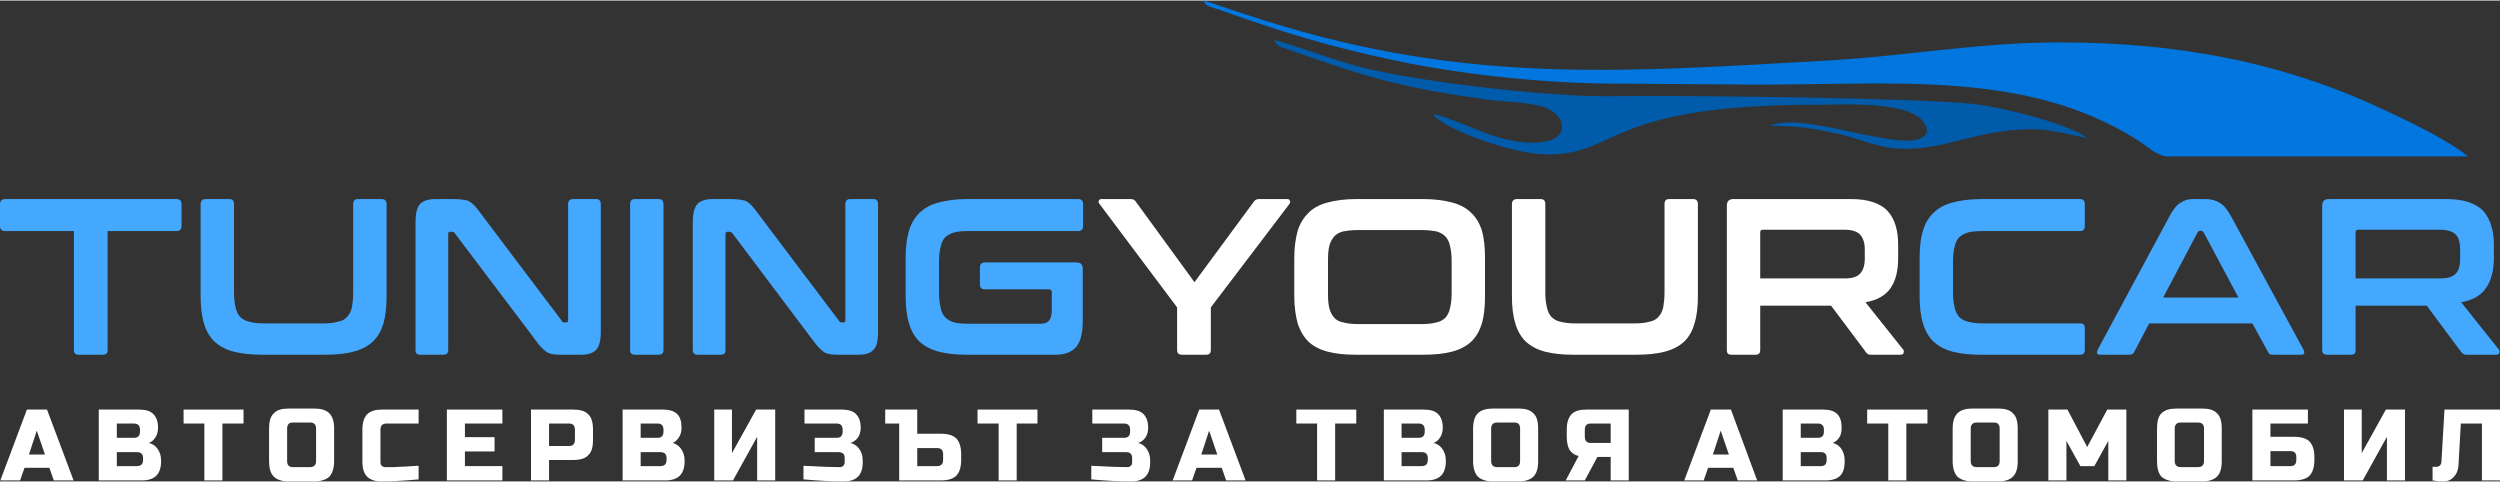
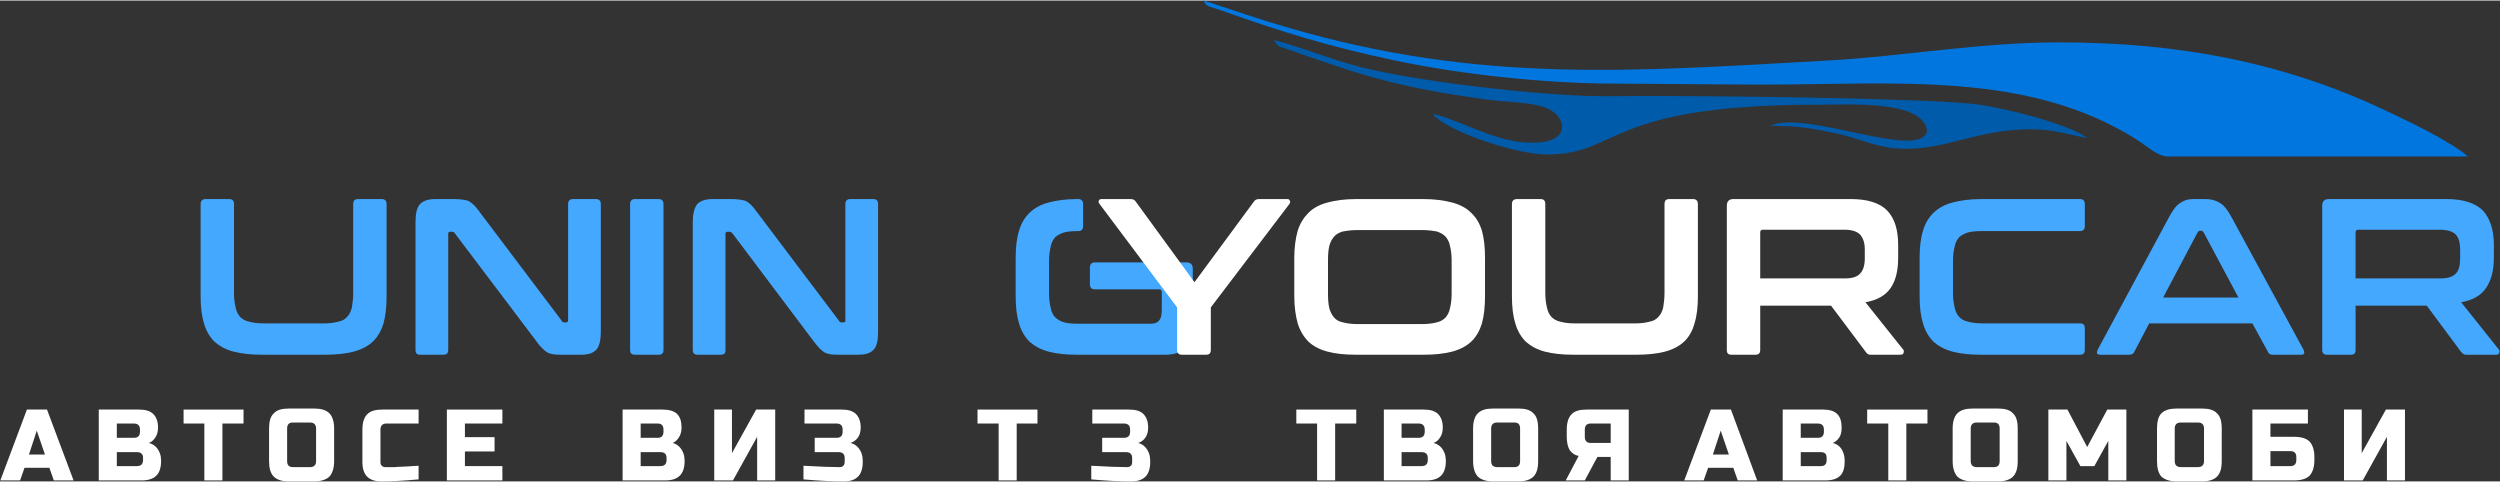
<svg xmlns="http://www.w3.org/2000/svg" xml:space="preserve" width="332px" height="64px" version="1.1" shape-rendering="geometricPrecision" text-rendering="geometricPrecision" image-rendering="optimizeQuality" fill-rule="evenodd" clip-rule="evenodd" viewBox="0 0 73400 14120">
  <rect x="0" y="0" width="73400" height="14120" fill="#333333" stroke="none" />
  <g id="Layer_x0020_1">
-     <path fill="#45A8FF" fill-rule="nonzero" d="M5180 5830c100,0 150,50 150,150l0 640c0,100 -50,150 -150,150l-2020 0 0 3490c0,100 -50,140 -140,140l-710 0c-90,0 -140,-40 -140,-140l0 -3490 -2020 0c-100,0 -150,-50 -150,-150l0 -640c0,-100 50,-150 150,-150l5030 0z" />
    <path id="_1" fill="#45A8FF" fill-rule="nonzero" d="M61070 5830c90,0 140,50 140,150l0 640c0,100 -50,150 -140,150l-2870 0c-170,0 -310,10 -420,40 -100,30 -190,80 -260,140 -60,70 -110,160 -130,270 -30,120 -50,260 -50,440l0 920c0,180 20,320 50,440 20,110 70,200 130,270 70,70 160,120 260,140 110,30 250,50 420,50l2870 0c90,0 140,40 140,140l0 640c0,100 -50,140 -140,140l-2910 0c-320,0 -600,-30 -830,-90 -230,-60 -410,-160 -560,-290 -140,-140 -250,-320 -310,-540 -70,-220 -100,-490 -100,-800l0 -1120c0,-320 30,-580 100,-800 60,-220 170,-390 310,-530 150,-140 330,-240 560,-300 230,-60 510,-100 830,-100l2910 0z" />
    <path id="_2" fill="#45A8FF" fill-rule="nonzero" d="M64760 5830c160,0 300,40 410,110 110,60 220,190 330,390l2130 3920c20,50 30,80 20,110 -10,30 -40,40 -100,40l-810 0c-80,0 -130,-20 -150,-80l-460 -840 -3030 0 -440 840c-30,60 -80,80 -150,80l-840 0c-50,0 -90,-10 -100,-40 -10,-30 0,-60 20,-110l2110 -3920c110,-200 210,-330 320,-390 100,-70 220,-110 360,-110l380 0zm-1250 2890l2210 0 -1020 -1910c-20,-30 -40,-50 -70,-50l-40 0c-30,0 -50,20 -70,50l-1010 1910z" />
    <path id="_3" fill="#45A8FF" fill-rule="nonzero" d="M71830 5830c500,0 850,120 1070,340 210,230 320,570 320,1010l0 370c0,380 -80,670 -230,890 -150,220 -390,360 -730,420l1100 1380c20,20 30,50 20,100 -10,40 -40,60 -100,60l-840 0c-50,0 -90,0 -110,-20 -20,-10 -40,-30 -70,-60l-1010 -1360 -2090 0 0 1300c0,100 -40,140 -140,140l-690 0c-100,0 -150,-40 -150,-140l0 -4230c0,-130 60,-200 190,-200l3460 0zm-2670 2330l2470 0c220,0 380,-40 470,-140 90,-90 130,-240 130,-440l0 -270c0,-200 -40,-340 -130,-440 -90,-90 -250,-140 -470,-140l-2380 0c-60,0 -90,20 -90,80l0 1350z" />
    <path id="_4" fill="#45A8FF" fill-rule="nonzero" d="M6730 5830c100,0 140,50 140,150l0 2600c0,180 20,320 50,440 20,110 70,200 130,270 70,70 160,120 270,140 100,30 240,50 410,50l1790 0c160,0 300,-20 410,-50 110,-20 200,-70 260,-140 70,-70 110,-160 140,-270 20,-120 40,-260 40,-440l0 -2600c0,-100 40,-150 140,-150l700 0c90,0 140,50 140,150l0 2700c0,310 -30,580 -90,800 -70,220 -170,400 -320,540 -140,130 -330,230 -560,290 -230,60 -510,90 -830,90l-1860 0c-320,0 -600,-30 -830,-90 -230,-60 -410,-160 -560,-290 -140,-140 -250,-320 -310,-540 -70,-220 -100,-490 -100,-800l0 -2700c0,-100 50,-150 150,-150l690 0z" />
    <path id="_5" fill="#45A8FF" fill-rule="nonzero" d="M13340 5830c110,0 190,10 260,20 70,10 130,20 180,50 50,30 100,70 150,120 50,50 100,120 160,200l2400 3180c10,40 40,50 80,50l60 0c30,0 50,-20 50,-60l0 -3410c0,-100 50,-150 140,-150l680 0c90,0 140,50 140,150l0 3740c0,270 -50,450 -140,540 -100,100 -240,140 -440,140l-550 0c-100,0 -190,0 -250,-10 -70,-10 -130,-30 -180,-50 -50,-30 -100,-70 -150,-120 -50,-50 -110,-110 -170,-200l-2410 -3190c-20,-30 -50,-40 -80,-40l-60 0c-30,0 -50,20 -50,60l0 3410c0,100 -50,140 -140,140l-680 0c-100,0 -140,-40 -140,-140l0 -3750c0,-260 40,-440 140,-540 90,-90 240,-140 440,-140l560 0z" />
    <path id="_6" fill="#45A8FF" fill-rule="nonzero" d="M19340 5830c90,0 140,50 140,150l0 4280c0,100 -50,140 -140,140l-700 0c-90,0 -140,-40 -140,-140l0 -4280c0,-100 50,-150 140,-150l700 0z" />
    <path id="_7" fill="#45A8FF" fill-rule="nonzero" d="M21490 5830c100,0 180,10 250,20 70,10 130,20 180,50 50,30 100,70 150,120 50,50 100,120 160,200l2400 3180c20,40 40,50 80,50l60 0c40,0 50,-20 50,-60l0 -3410c0,-100 50,-150 140,-150l680 0c100,0 140,50 140,150l0 3740c0,270 -40,450 -140,540 -90,100 -240,140 -440,140l-550 0c-100,0 -180,0 -250,-10 -70,-10 -130,-30 -180,-50 -50,-30 -100,-70 -150,-120 -50,-50 -100,-110 -170,-200l-2400 -3190c-30,-30 -60,-40 -90,-40l-50 0c-40,0 -60,20 -60,60l0 3410c0,100 -40,140 -140,140l-670 0c-100,0 -150,-40 -150,-140l0 -3750c0,-260 50,-440 140,-540 90,-90 240,-140 440,-140l570 0z" />
-     <path id="_8" fill="#45A8FF" fill-rule="nonzero" d="M31660 5830c90,0 140,50 140,150l0 640c0,100 -50,150 -140,150l-3230 0c-170,0 -310,10 -420,40 -100,30 -190,80 -260,140 -60,70 -110,160 -130,270 -30,120 -50,260 -50,440l0 940c0,170 20,310 50,430 20,120 70,210 130,270 70,70 160,120 260,150 110,30 250,40 420,40l2130 0c110,0 190,-30 240,-90 50,-60 80,-160 80,-310l0 -530c0,-50 -30,-80 -80,-80l-1890 0c-90,0 -140,-50 -140,-150l0 -490c0,-100 50,-150 140,-150l2690 0c130,0 190,60 190,190l0 1520c0,370 -70,630 -200,780 -140,150 -340,220 -600,220l-2600 0c-330,0 -600,-30 -830,-90 -230,-60 -410,-160 -560,-290 -140,-140 -250,-320 -310,-540 -70,-220 -100,-490 -100,-800l0 -1120c0,-320 30,-580 100,-800 60,-220 170,-390 310,-530 150,-140 330,-240 560,-300 230,-60 500,-100 830,-100l3270 0z" />
+     <path id="_8" fill="#45A8FF" fill-rule="nonzero" d="M31660 5830c90,0 140,50 140,150l0 640c0,100 -50,150 -140,150c-170,0 -310,10 -420,40 -100,30 -190,80 -260,140 -60,70 -110,160 -130,270 -30,120 -50,260 -50,440l0 940c0,170 20,310 50,430 20,120 70,210 130,270 70,70 160,120 260,150 110,30 250,40 420,40l2130 0c110,0 190,-30 240,-90 50,-60 80,-160 80,-310l0 -530c0,-50 -30,-80 -80,-80l-1890 0c-90,0 -140,-50 -140,-150l0 -490c0,-100 50,-150 140,-150l2690 0c130,0 190,60 190,190l0 1520c0,370 -70,630 -200,780 -140,150 -340,220 -600,220l-2600 0c-330,0 -600,-30 -830,-90 -230,-60 -410,-160 -560,-290 -140,-140 -250,-320 -310,-540 -70,-220 -100,-490 -100,-800l0 -1120c0,-320 30,-580 100,-800 60,-220 170,-390 310,-530 150,-140 330,-240 560,-300 230,-60 500,-100 830,-100l3270 0z" />
    <path id="_9" fill="white" fill-rule="nonzero" d="M33200 5830c70,0 120,30 150,80l1720 2360 1740 -2360c30,-50 80,-80 150,-80l840 0c40,0 60,20 70,50 20,30 10,50 -10,90l-2310 3040 0 1250c0,100 -50,140 -140,140l-700 0c-100,0 -150,-40 -150,-140l0 -1250 -2280 -3040c-30,-40 -30,-60 -20,-90 10,-30 40,-50 70,-50l870 0z" />
    <path id="_10" fill="white" fill-rule="nonzero" d="M41800 5830c320,0 600,40 830,100 230,60 420,160 560,300 150,140 250,310 320,530 60,220 90,480 90,800l0 1120c0,310 -30,580 -90,800 -70,220 -170,400 -320,540 -140,130 -330,230 -560,290 -230,60 -510,90 -830,90l-1990 0c-330,0 -610,-30 -830,-90 -230,-60 -420,-160 -560,-290 -140,-140 -250,-320 -320,-540 -60,-220 -100,-490 -100,-800l0 -1120c0,-320 40,-580 100,-800 70,-220 180,-390 320,-530 140,-140 330,-240 560,-300 220,-60 500,-100 830,-100l1990 0zm-2810 2780c0,170 10,310 40,430 30,110 80,200 140,270 60,70 150,120 260,140 110,30 250,50 420,50l1910 0c170,0 310,-20 420,-50 100,-20 190,-70 260,-140 60,-70 110,-160 130,-270 30,-120 50,-260 50,-430l0 -980c0,-170 -20,-310 -50,-430 -20,-110 -70,-200 -130,-270 -70,-70 -160,-120 -260,-150 -110,-20 -250,-40 -420,-40l-1910 0c-170,0 -310,20 -420,40 -110,30 -200,80 -260,150 -60,70 -110,160 -140,270 -30,120 -40,260 -40,430l0 980z" />
    <path id="_11" fill="white" fill-rule="nonzero" d="M45230 5830c100,0 140,50 140,150l0 2600c0,180 20,320 50,440 20,110 70,200 130,270 70,70 160,120 260,140 110,30 250,50 420,50l1790 0c160,0 300,-20 410,-50 110,-20 200,-70 260,-140 70,-70 110,-160 140,-270 20,-120 40,-260 40,-440l0 -2600c0,-100 40,-150 140,-150l700 0c90,0 140,50 140,150l0 2700c0,310 -30,580 -100,800 -60,220 -160,400 -310,540 -140,130 -330,230 -560,290 -230,60 -510,90 -830,90l-1860 0c-320,0 -600,-30 -830,-90 -230,-60 -410,-160 -560,-290 -140,-140 -250,-320 -310,-540 -70,-220 -100,-490 -100,-800l0 -2700c0,-100 50,-150 150,-150l690 0z" />
    <path id="_12" fill="white" fill-rule="nonzero" d="M54350 5830c490,0 850,120 1060,340 220,230 320,570 320,1010l0 370c0,380 -70,670 -220,890 -150,220 -400,360 -740,420l1100 1380c30,20 30,50 20,100 0,40 -40,60 -100,60l-830 0c-60,0 -90,0 -120,-20 -20,-10 -40,-30 -60,-60l-1020 -1360 -2080 0 0 1300c0,100 -50,140 -140,140l-700 0c-100,0 -140,-40 -140,-140l0 -4230c0,-130 60,-200 190,-200l3460 0zm-2670 2330l2470 0c220,0 370,-40 460,-140 90,-90 140,-240 140,-440l0 -270c0,-200 -50,-340 -140,-440 -90,-90 -240,-140 -460,-140l-2390 0c-50,0 -80,20 -80,80l0 1350z" />
    <path fill="white" fill-rule="nonzero" d="M590 14090l-580 0 780 -2080 590 0 780 2080 -580 0 -130 -370 -730 0 -130 370zm260 -760l470 0 -240 -700 -230 700z" />
    <path id="_1_0" fill="white" fill-rule="nonzero" d="M2900 12010l1180 0c190,0 330,40 420,130 90,90 140,220 140,400 0,120 -30,220 -80,290 -50,80 -110,130 -190,160 160,40 270,150 330,320 20,60 30,130 30,210 0,200 -50,340 -140,430 -90,90 -230,140 -420,140l-1270 0 0 -2080zm1300 1420c0,-110 -60,-170 -180,-170l-590 0 0 410 590 0c120,0 180,-60 180,-180l0 -60zm-90 -830c0,-120 -60,-180 -180,-180l-500 0 0 420 500 0c120,0 180,-60 180,-180l0 -60z" />
    <polygon id="_2_1" fill="white" fill-rule="nonzero" points="6530,14090 6000,14090 6000,12420 5390,12420 5390,12010 7150,12010 7150,12420 6530,12420 " />
    <path id="_3_2" fill="white" fill-rule="nonzero" d="M9280 12570c0,-120 -60,-180 -180,-180l-500 0c-120,0 -170,60 -170,180l0 950c0,120 50,180 170,180l500 0c120,0 180,-60 180,-180l0 -950zm530 950c0,210 -50,360 -140,460 -100,90 -250,140 -450,140l-740 0c-200,0 -350,-50 -440,-140 -100,-100 -140,-250 -140,-460l0 -950c0,-210 40,-360 140,-450 90,-100 240,-140 440,-140l740 0c200,0 350,40 450,140 90,90 140,240 140,450l0 950z" />
    <path id="_4_3" fill="white" fill-rule="nonzero" d="M12290 14060c-440,40 -800,60 -1090,60 -190,0 -330,-50 -420,-140 -90,-90 -140,-230 -140,-430l0 -950c0,-210 50,-360 140,-450 100,-100 240,-140 450,-140l1060 0 0 410 -940 0c-120,0 -180,60 -180,180l0 950c0,50 10,90 40,110 30,30 60,40 100,40 40,0 90,0 140,0 50,0 100,0 150,0 50,-10 110,-10 160,-10 50,0 120,-10 210,-10 80,-10 190,-10 320,-20l0 400z" />
    <polygon id="_5_4" fill="white" fill-rule="nonzero" points="14750,14090 13120,14090 13120,12010 14750,12010 14750,12420 13650,12420 13650,12820 14520,12820 14520,13240 13650,13240 13650,13670 14750,13670 " />
-     <path id="_6_5" fill="white" fill-rule="nonzero" d="M15590 12010l1230 0c210,0 360,40 450,140 100,90 140,240 140,450l0 300c0,210 -40,360 -140,450 -90,100 -240,140 -450,140l-700 0 0 600 -530 0 0 -2080zm1290 590c0,-120 -60,-180 -170,-180l-590 0 0 660 590 0c110,0 170,-60 170,-180l0 -300z" />
    <path id="_7_6" fill="white" fill-rule="nonzero" d="M18280 12010l1170 0c190,0 340,40 430,130 90,90 130,220 130,400 0,120 -30,220 -80,290 -50,80 -110,130 -180,160 150,40 260,150 320,320 20,60 30,130 30,210 0,200 -50,340 -140,430 -90,90 -230,140 -420,140l-1260 0 0 -2080zm1290 1420c0,-110 -60,-170 -180,-170l-580 0 0 410 580 0c120,0 180,-60 180,-180l0 -60zm-90 -830c0,-120 -60,-180 -170,-180l-500 0 0 420 500 0c110,0 170,-60 170,-180l0 -60z" />
    <polygon id="_8_7" fill="white" fill-rule="nonzero" points="22760,14090 22230,14090 22230,12810 21520,14090 20970,14090 20970,12010 21490,12010 21490,13290 22200,12010 22760,12010 " />
    <path id="_9_8" fill="white" fill-rule="nonzero" d="M23590 13660c500,30 860,40 1060,40 50,0 80,-10 110,-40 20,-20 40,-60 40,-110l0 -120c0,-110 -60,-170 -180,-170l-700 0 0 -420 640 0c120,0 180,-60 180,-180l0 -60c0,-120 -60,-180 -180,-180l-940 0 0 -410 1090 0c190,0 330,40 420,130 90,90 140,220 140,400 0,120 -30,220 -80,290 -60,80 -130,130 -220,160 160,40 270,150 330,320 20,60 30,130 30,210l0 30c0,200 -50,340 -140,430 -90,90 -230,140 -420,140 -330,0 -720,-20 -1180,-60l0 -400z" />
-     <path id="_10_9" fill="white" fill-rule="nonzero" d="M26930 12010l0 710 700 0c210,0 360,50 450,140 90,100 140,250 140,460l0 170c0,210 -50,360 -140,460 -90,90 -240,140 -450,140l-1230 0 0 -1670 -410 0 0 -410 940 0zm760 1310c0,-120 -60,-180 -180,-180l-580 0 0 530 580 0c120,0 180,-60 180,-180l0 -170z" />
    <polygon id="_11_10" fill="white" fill-rule="nonzero" points="29850,14090 29320,14090 29320,12420 28700,12420 28700,12010 30460,12010 30460,12420 29850,12420 " />
    <path id="_12_11" fill="white" fill-rule="nonzero" d="M32040 13660c500,30 850,40 1050,40 50,0 80,-10 110,-40 30,-20 40,-60 40,-110l0 -120c0,-110 -60,-170 -180,-170l-700 0 0 -420 640 0c120,0 180,-60 180,-180l0 -60c0,-120 -60,-180 -180,-180l-930 0 0 -410 1080 0c190,0 330,40 420,130 90,90 140,220 140,400 0,120 -30,220 -80,290 -50,80 -130,130 -210,160 150,40 260,150 320,320 20,60 30,130 30,210l0 30c0,200 -50,340 -140,430 -90,90 -230,140 -420,140 -330,0 -720,-20 -1170,-60l0 -400z" />
-     <path id="_13" fill="white" fill-rule="nonzero" d="M35000 14090l-570 0 780 -2080 580 0 780 2080 -570 0 -130 -370 -740 0 -130 370zm270 -760l470 0 -240 -700 -230 700z" />
    <polygon id="_14" fill="white" fill-rule="nonzero" points="39200,14090 38670,14090 38670,12420 38060,12420 38060,12010 39820,12010 39820,12420 39200,12420 " />
    <path id="_15" fill="white" fill-rule="nonzero" d="M40630 12010l1170 0c190,0 330,40 420,130 90,90 140,220 140,400 0,120 -30,220 -80,290 -50,80 -110,130 -190,160 160,40 270,150 330,320 20,60 30,130 30,210 0,200 -50,340 -140,430 -90,90 -230,140 -420,140l-1260 0 0 -2080zm1290 1420c0,-110 -60,-170 -180,-170l-590 0 0 410 590 0c120,0 180,-60 180,-180l0 -60zm-90 -830c0,-120 -60,-180 -180,-180l-500 0 0 420 500 0c120,0 180,-60 180,-180l0 -60z" />
    <path id="_16" fill="white" fill-rule="nonzero" d="M44630 12570c0,-120 -50,-180 -170,-180l-500 0c-120,0 -180,60 -180,180l0 950c0,120 60,180 180,180l500 0c120,0 170,-60 170,-180l0 -950zm530 950c0,210 -40,360 -140,460 -90,90 -240,140 -440,140l-740 0c-200,0 -350,-50 -450,-140 -90,-100 -140,-250 -140,-460l0 -950c0,-210 50,-360 140,-450 100,-100 250,-140 450,-140l740 0c200,0 350,40 440,140 100,90 140,240 140,450l0 950z" />
    <path id="_17" fill="white" fill-rule="nonzero" d="M47820 14090l-530 0 0 -690 -390 0 -370 690 -560 0 380 -720c-120,-20 -210,-90 -270,-180 -50,-90 -80,-220 -80,-380l0 -210c0,-210 50,-360 140,-450 90,-100 240,-140 450,-140l1230 0 0 2080zm-1290 -1280c0,120 60,180 170,180l590 0 0 -570 -590 0c-110,0 -170,60 -170,180l0 210z" />
    <path id="_18" fill="white" fill-rule="nonzero" d="M50020 14090l-570 0 780 -2080 590 0 770 2080 -570 0 -130 -370 -740 0 -130 370zm270 -760l470 0 -240 -700 -230 700z" />
    <path id="_19" fill="white" fill-rule="nonzero" d="M52340 12010l1180 0c190,0 330,40 420,130 90,90 130,220 130,400 0,120 -20,220 -70,290 -50,80 -120,130 -190,160 160,40 270,150 320,320 20,60 30,130 30,210 0,200 -40,340 -130,430 -90,90 -230,140 -430,140l-1260 0 0 -2080zm1290 1420c0,-110 -50,-170 -170,-170l-590 0 0 410 590 0c120,0 170,-60 170,-180l0 -60zm-80 -830c0,-120 -60,-180 -180,-180l-500 0 0 420 500 0c120,0 180,-60 180,-180l0 -60z" />
    <polygon id="_20" fill="white" fill-rule="nonzero" points="55970,14090 55440,14090 55440,12420 54820,12420 54820,12010 56590,12010 56590,12420 55970,12420 " />
    <path id="_21" fill="white" fill-rule="nonzero" d="M58710 12570c0,-120 -50,-180 -170,-180l-500 0c-120,0 -180,60 -180,180l0 950c0,120 60,180 180,180l500 0c120,0 170,-60 170,-180l0 -950zm530 950c0,210 -40,360 -140,460 -90,90 -240,140 -440,140l-740 0c-200,0 -350,-50 -450,-140 -90,-100 -140,-250 -140,-460l0 -950c0,-210 50,-360 140,-450 100,-100 250,-140 450,-140l740 0c200,0 350,40 440,140 100,90 140,240 140,450l0 950z" />
    <polygon id="_22" fill="white" fill-rule="nonzero" points="61900,12930 61490,13670 61080,13670 60670,12930 60670,14090 60140,14090 60140,12010 60700,12010 61280,13110 61870,12010 62430,12010 62430,14090 61900,14090 " />
    <path id="_23" fill="white" fill-rule="nonzero" d="M64710 12570c0,-120 -60,-180 -180,-180l-500 0c-120,0 -180,60 -180,180l0 950c0,120 60,180 180,180l500 0c120,0 180,-60 180,-180l0 -950zm520 950c0,210 -40,360 -140,460 -90,90 -240,140 -440,140l-740 0c-200,0 -350,-50 -450,-140 -90,-100 -130,-250 -130,-460l0 -950c0,-210 40,-360 130,-450 100,-100 250,-140 450,-140l740 0c200,0 350,40 440,140 100,90 140,240 140,450l0 950z" />
    <path id="_24" fill="white" fill-rule="nonzero" d="M66660 12810l700 0c210,0 360,50 450,140 90,100 140,250 140,450l0 90c0,210 -50,360 -140,460 -90,90 -240,140 -450,140l-1230 0 0 -2080 1630 0 0 410 -1100 0 0 390zm760 590c0,-110 -60,-170 -170,-170l-590 0 0 440 590 0c110,0 170,-60 170,-180l0 -90z" />
    <polygon id="_25" fill="white" fill-rule="nonzero" points="70610,14090 70080,14090 70080,12810 69370,14090 68820,14090 68820,12010 69340,12010 69340,13290 70050,12010 70610,12010 " />
-     <path id="_26" fill="white" fill-rule="nonzero" d="M72180 13660c-10,140 -60,250 -140,330 -80,90 -180,130 -290,130 -120,0 -230,-10 -330,-30l0 -400 130 0c30,0 70,-20 90,-40 20,-30 40,-60 40,-100l90 -1540 1630 0 0 2080 -530 0 0 -1670 -620 0 -70 1240z" />
    <path fill="#0076DE" d="M47420 2440c-1990,0 -4490,-260 -6470,-680 -1930,-410 -3240,-810 -5040,-1450 -460,-160 -490,-120 -570,-310 790,260 1650,560 2490,800 5640,1650 10110,1280 15870,960 2270,-130 4410,-530 6760,-530 3500,0 6580,580 9580,2000 710,330 1910,910 2420,1350l-8830 0c-310,-20 -610,-320 -920,-510 -3200,-2010 -7050,-1600 -11080,-1600l-4210 -30z" />
    <path fill="#005BAB" d="M42080 3330c960,230 2000,960 3180,830 830,-90 730,-750 150,-1000 -430,-180 -1230,-180 -1750,-250 -2450,-340 -3460,-630 -5630,-1400 -470,-170 -520,-130 -620,-350 680,180 1420,470 2190,700 1720,510 5810,960 7540,950 2430,-30 9240,50 10820,230 880,100 2790,590 3330,1000 -550,-100 -1020,-260 -1660,-260 -1660,0 -2590,680 -4000,560 -580,-50 -1150,-320 -1720,-440 -750,-150 -1080,-220 -1930,-220 1000,-490 4380,1030 4600,160 -100,-930 -2300,-780 -3230,-780 -6230,0 -5780,1460 -7930,1460 -870,0 -2670,-600 -3220,-1060 -150,-120 10,70 -120,-130z" />
  </g>
</svg>